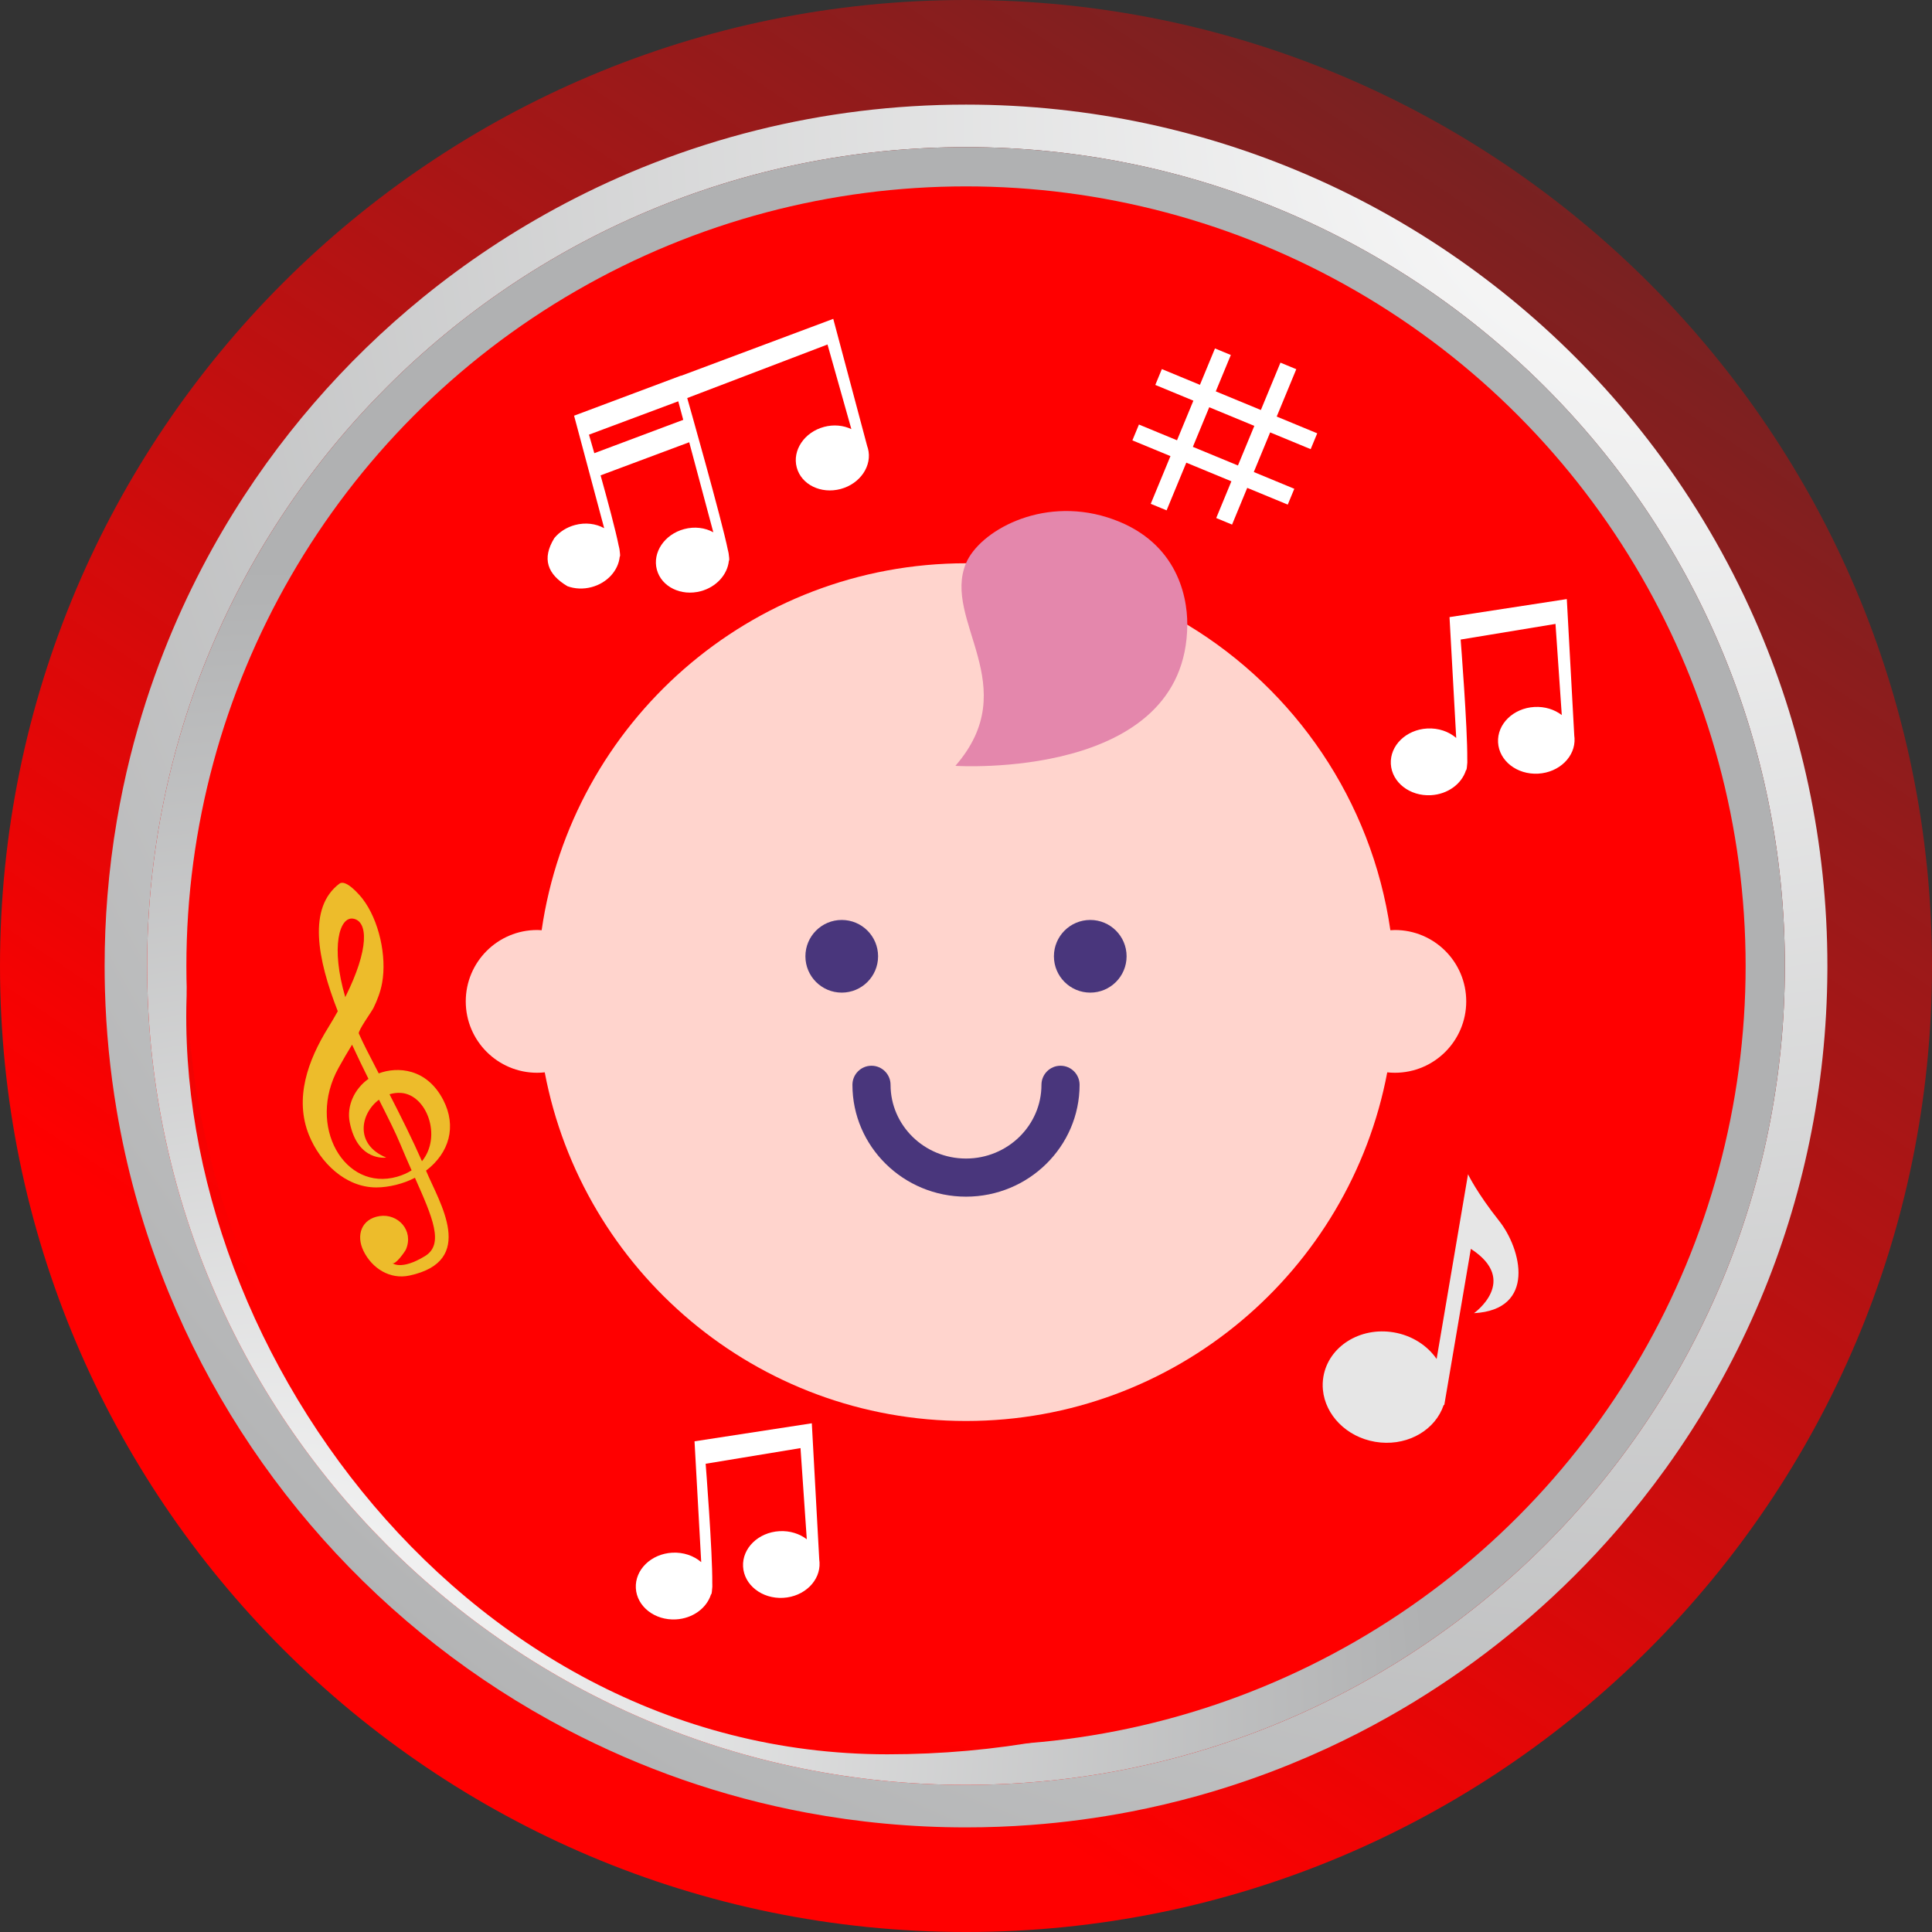
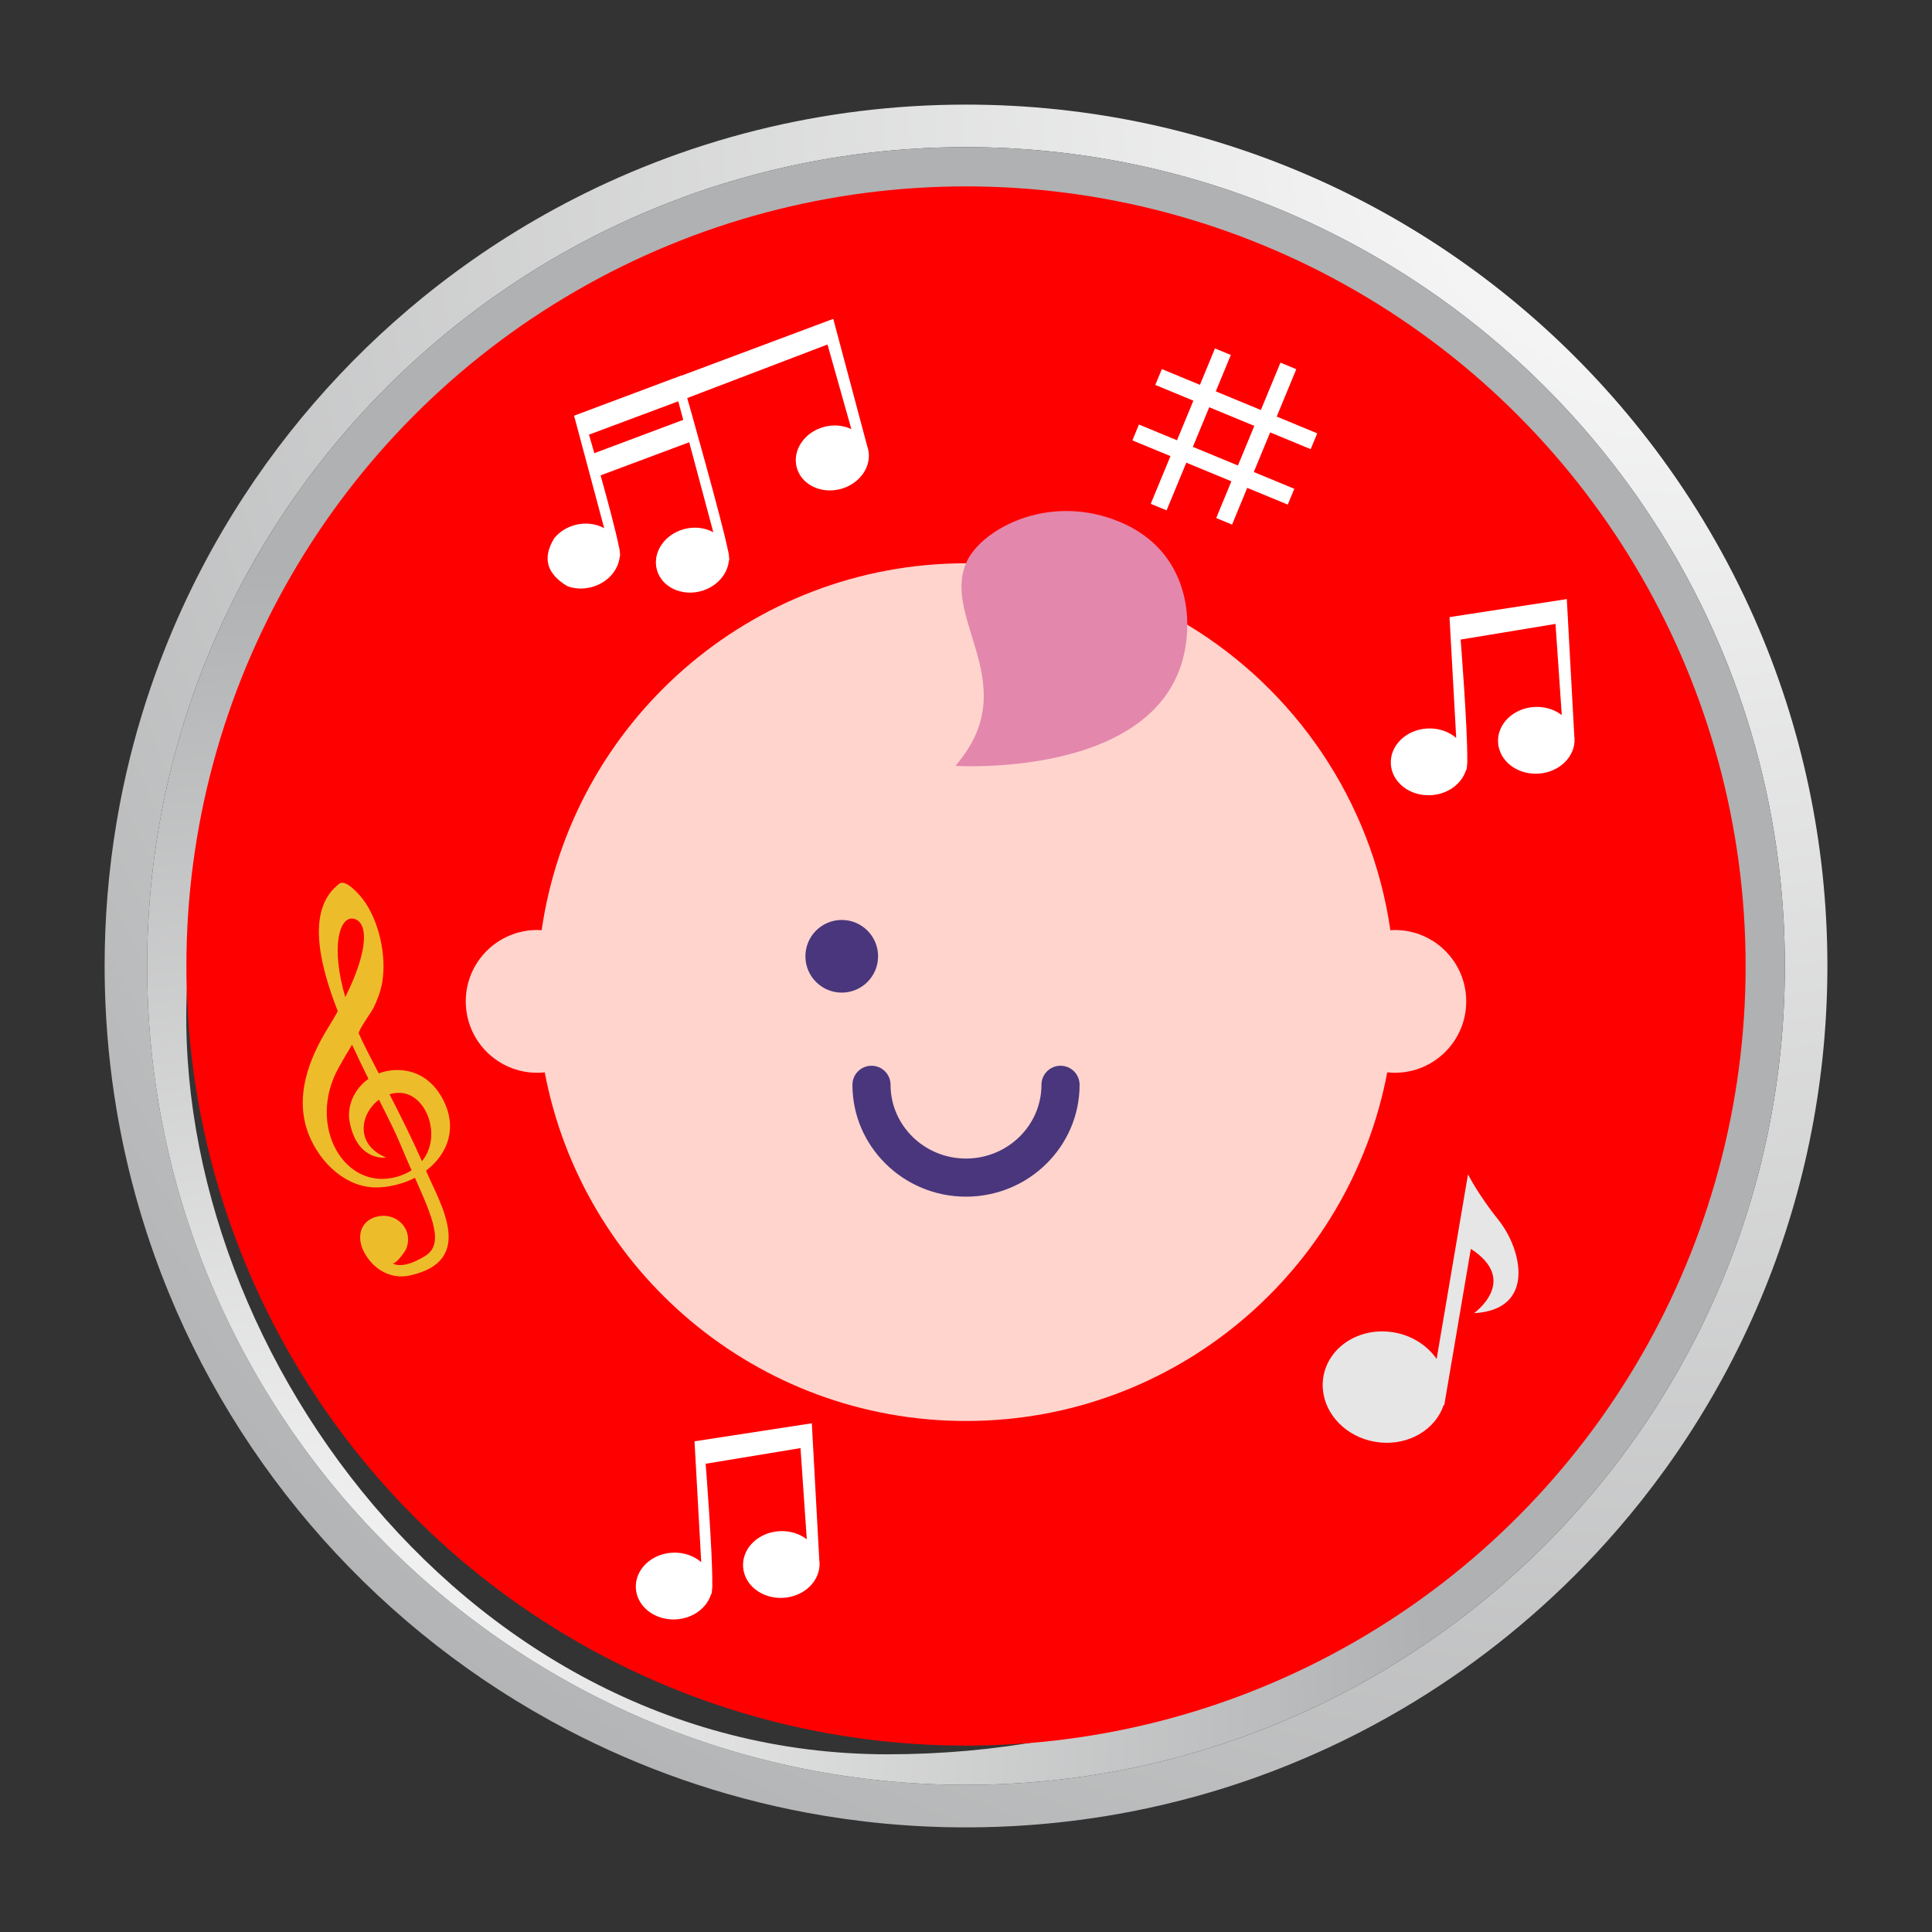
<svg xmlns="http://www.w3.org/2000/svg" xmlns:xlink="http://www.w3.org/1999/xlink" xml:space="preserve" width="75.416mm" height="75.416mm" version="1.1" style="shape-rendering:geometricPrecision; text-rendering:geometricPrecision; image-rendering:optimizeQuality; fill-rule:evenodd; clip-rule:evenodd" viewBox="0 0 2781.03 2781.03">
  <rect x="0" y="0" width="2781.03" height="2781.03" fill="#333333" stroke="none" />
  <defs>
    <style type="text/css">  .fil0 {fill:red} .fil4 {fill:#49367C;fill-rule:nonzero} .fil5 {fill:#E487AC;fill-rule:nonzero} .fil6 {fill:#E6E6E6;fill-rule:nonzero} .fil8 {fill:#EDBC2B;fill-rule:nonzero} .fil3 {fill:#FFD4CD;fill-rule:nonzero} .fil7 {fill:white;fill-rule:nonzero} .fil1 {fill:url(#id2)} .fil2 {fill:url(#id3)}  </style>
    <mask id="id0">
      <linearGradient id="id1" gradientUnits="userSpaceOnUse" x1="2927.27" y1="-720.63" x2="930.79" y2="2250.05">
        <stop offset="0" style="stop-opacity:0; stop-color:white" />
        <stop offset="1" style="stop-opacity:1; stop-color:white" />
      </linearGradient>
      <rect style="fill:url(#id1)" x="-3.69" y="-3.69" width="2788.41" height="2788.41" />
    </mask>
    <radialGradient id="id2" gradientUnits="userSpaceOnUse" gradientTransform="matrix(4.124 -0 -0 -4.124 -7520 772)" cx="2407.25" cy="150.59" r="719.05" fx="2407.25" fy="150.59">
      <stop offset="0" style="stop-opacity:1; stop-color:#FEFEFE" />
      <stop offset="1" style="stop-opacity:1; stop-color:#B0B1B2" />
    </radialGradient>
    <radialGradient id="id3" gradientUnits="userSpaceOnUse" gradientTransform="matrix(2.425 -0 -0 -2.425 -570 8476)" xlink:href="#id2" cx="400.39" cy="2474.95" r="683.57" fx="400.39" fy="2474.95"> </radialGradient>
  </defs>
  <g id="DESIGNED_x0020_BY_x0020_FREEPIK">
    <g id="_2835538281584">
-       <path class="fil0" style="mask:url(#id0)" d="M1390.52 0c767.96,0 1390.52,622.56 1390.52,1390.52 0,767.96 -622.56,1390.52 -1390.52,1390.52 -767.96,0 -1390.52,-622.56 -1390.52,-1390.52 0,-767.96 622.56,-1390.52 1390.52,-1390.52z" />
+       <path class="fil0" style="mask:url(#id0)" d="M1390.52 0z" />
      <g>
        <path class="fil1" d="M1390.51 2630.44c-78.45,0 -155.21,-7.29 -229.62,-21.22 -122.22,-22.88 -238.1,-63.71 -344.84,-119.61 -266.12,-139.4 -475.39,-372.63 -583.82,-655.76 -28.84,-75.28 -50.55,-154.09 -64.29,-235.61 -9.58,-56.8 -15.3,-114.88 -16.88,-174.01 -0.3,-11.22 -0.46,-22.48 -0.46,-33.77 0,-33.92 1.37,-67.55 4.04,-100.79 2.96,-36.68 7.49,-72.86 13.58,-108.58 5.26,-30.93 11.68,-61.53 19.18,-91.63 6.7,-26.85 14.3,-53.41 22.71,-79.55 7.68,-23.84 16.04,-47.29 25.11,-70.48 8.39,-21.49 17.41,-42.76 26.94,-63.62 8.99,-19.67 18.44,-39.01 28.41,-58.1 9.46,-18.12 19.37,-36.03 29.69,-53.61 9.92,-16.91 20.24,-33.58 30.94,-49.98 10.36,-15.89 21.06,-31.52 32.12,-46.91 10.82,-15.03 21.94,-29.79 33.4,-44.3 11.33,-14.33 23,-28.47 34.93,-42.29 11.87,-13.75 24.02,-27.24 36.5,-40.45 12.45,-13.23 25.19,-26.15 38.23,-38.83 13.14,-12.77 26.56,-25.26 40.24,-37.44 14,-12.42 28.22,-24.54 42.76,-36.36 15.3,-12.4 30.91,-24.5 46.8,-36.18 15.88,-11.69 31.99,-22.97 48.43,-33.92 17.14,-11.39 34.57,-22.39 52.29,-32.93 18.63,-11.08 37.53,-21.69 56.76,-31.83 20.3,-10.68 40.91,-20.81 61.87,-30.4 21.96,-10.04 44.33,-19.49 66.98,-28.27 23.65,-9.17 47.67,-17.65 71.99,-25.37 24.74,-7.87 49.7,-14.96 75.08,-21.27 96.35,-24.02 197.19,-36.79 300.96,-36.79 359.42,0 683.14,152.97 909.6,397.29 28.94,31.23 56.25,63.89 81.88,97.96 56.71,75.4 105.03,157.47 143.57,244.83 67.43,152.88 104.87,321.98 104.87,499.8 0,2.42 0,4.85 -0.03,7.27 -0.96,167.8 -35.26,327.72 -96.59,473.44 -16.51,39.23 -34.95,77.35 -55.25,114.41 -13.42,24.47 -27.68,48.54 -42.67,71.98 -12.09,18.87 -24.61,37.35 -37.66,55.53 -11.31,15.72 -22.98,31.18 -34.98,46.36 -10.81,13.67 -21.94,27.13 -33.31,40.32 -10.5,12.18 -21.17,24.09 -32.12,35.85 -10.32,11.06 -20.82,21.94 -31.52,32.59 -10.25,10.25 -20.75,20.35 -31.36,30.22 -10.3,9.58 -20.75,18.98 -31.36,28.22 -10.41,9.04 -20.93,17.88 -31.63,26.58 -10.59,8.62 -21.35,17.07 -32.23,25.33 -10.93,8.3 -22.03,16.45 -33.25,24.41 -11.37,8.05 -22.86,15.91 -34.53,23.58 -11.93,7.87 -24.02,15.55 -36.25,23.02 -12.74,7.78 -25.61,15.32 -38.65,22.63 -13.77,7.74 -27.7,15.24 -41.79,22.46 -15.14,7.76 -30.55,15.25 -46.05,22.41 -17.14,7.9 -34.41,15.39 -51.95,22.52 -19.88,8.08 -40.04,15.68 -60.41,22.75 -24.16,8.37 -48.64,16.02 -73.42,22.9 -31.41,8.72 -63.29,16.26 -95.63,22.52 -47.04,9.1 -95.09,15.57 -143.86,19.2 -30.85,2.31 -61.96,3.48 -93.41,3.48zm0 -2418.69c-651,0 -1178.71,527.77 -1178.71,1178.72 0,651.02 527.72,1178.77 1178.71,1178.77 651.02,0 1178.75,-527.75 1178.75,-1178.77 0,-650.95 -527.73,-1178.72 -1178.75,-1178.72z" />
        <path class="fil2" d="M1390.51 2569.24c-651,0 -1178.71,-527.75 -1178.71,-1178.77 0,-650.95 527.72,-1178.72 1178.71,-1178.72 651.02,0 1178.75,527.77 1178.75,1178.72 0,651.02 -527.73,1178.77 -1178.75,1178.77zm-76.81 -2138.55c-625.29,0 -988.84,426.36 -1041.28,946.66 -52.46,520.33 379.81,1147.89 1005.08,1147.89 625.31,0 1108.24,-443.52 1108.24,-1068.74 0,-625.31 -446.81,-1025.8 -1072.04,-1025.8z" />
      </g>
      <circle class="fil0" cx="1390.52" cy="1390.52" r="1122.23" />
      <g>
        <g>
          <path class="fil3" d="M2007.84 1338.71c-2.18,0 -4.31,0.19 -6.45,0.32 -26.99,-186.66 -137.43,-346.32 -292.34,-439.81l-318.54 -88.42c-310.68,0 -567.65,229.53 -610.84,528.24 -2.16,-0.14 -4.3,-0.33 -6.49,-0.33 -56.74,0 -102.74,46 -102.74,102.74 0,56.74 46,102.74 102.74,102.74 3.7,0 7.35,-0.22 10.94,-0.6 54.09,285.72 304.93,501.86 606.38,501.86 301.46,0 552.3,-216.13 606.39,-501.86 3.6,0.38 7.25,0.6 10.94,0.6 56.74,0 102.74,-46 102.74,-102.74 0,-56.74 -46,-102.74 -102.74,-102.74z" />
        </g>
        <g>
          <g>
            <path class="fil4" d="M1263.96 1376.53c0,28.89 -23.42,52.3 -52.31,52.3 -28.88,0 -52.3,-23.42 -52.3,-52.3 0,-28.89 23.42,-52.3 52.3,-52.3 28.89,0 52.31,23.42 52.31,52.3z" />
-             <path class="fil4" d="M1621.68 1376.53c0,28.89 -23.42,52.3 -52.3,52.3 -28.89,0 -52.31,-23.42 -52.31,-52.3 0,-28.89 23.42,-52.3 52.31,-52.3 28.88,0 52.3,23.42 52.3,52.3z" />
            <path class="fil4" d="M1390.52 1722.54c-90.14,0 -163.48,-72.22 -163.48,-161.01 0,-15.15 12.28,-27.44 27.44,-27.44 15.15,0 27.44,12.28 27.44,27.44 0,58.53 48.72,106.14 108.61,106.14 59.88,0 108.61,-47.61 108.61,-106.14 0,-15.15 12.28,-27.44 27.44,-27.44 15.15,0 27.44,12.28 27.44,27.44 0,88.79 -73.34,161.01 -163.48,161.01z" />
          </g>
        </g>
        <g>
          <path class="fil5" d="M1390.51 810.79c-34.55,82.51 84.67,176.72 -15.27,291.61 0,0 332.58,21.62 333.81,-203.18 0.25,-45.45 -17.98,-123.81 -114.84,-154.42 -96.4,-30.47 -184.67,20.57 -203.7,66z" />
        </g>
      </g>
      <path class="fil6" d="M2079.05 2022.11l38.18 -224.45c70.55,45.76 4.52,92.61 4.52,92.61 89.98,-4.96 68.36,-92.37 36.11,-132.96 -32.25,-40.62 -44.7,-67.03 -44.7,-67.03l-45.19 265.9c-13.32,-19.27 -35.23,-33.77 -61.67,-38.27 -48.58,-8.25 -93.95,20.31 -101.34,63.83 -1.07,6.34 -1.28,12.63 -0.69,18.8 3.37,36.19 33.76,67.84 75.25,74.89 41.72,7.09 81.07,-13 96.02,-46.39 0.93,-2.07 1.77,-4.19 2.51,-6.35 0.63,-0.36 1,-0.55 1,-0.55z" />
      <path class="fil7" d="M1199.45 459.01l48.87 183.25c0.39,1.05 0.73,2.12 1.03,3.23 6.61,24.67 -10.98,50.84 -39.29,58.4 -28.29,7.57 -56.59,-6.3 -63.18,-30.98 -6.61,-24.68 10.97,-50.83 39.27,-58.41 13.99,-3.74 27.99,-2.22 39.37,3.22l-34.36 -121.82 -183.27 69.95 -0.14 0.06 -18.51 7.06c0,0 50.09,176.16 58.57,219.02 0.05,0.2 0.13,0.4 0.19,0.61 0.7,2.58 1.1,5.18 1.28,7.76 0.58,4.14 0.59,6.63 -0.12,6.98 -1.98,19.6 -17.77,37.59 -40.44,43.65 -28.31,7.57 -56.6,-6.29 -63.21,-30.99 -6.6,-24.67 10.97,-50.84 39.28,-58.39 15.1,-4.05 30.2,-1.98 41.99,4.57l-34.67 -129.58 -127.59 47.67c10.04,35.94 21.71,79.27 26.18,101.85 0.06,0.21 0.13,0.4 0.19,0.61 0.7,2.58 1.1,5.17 1.29,7.78 0.57,4.12 0.58,6.61 -0.13,6.96 -2,19.61 -17.78,37.59 -40.44,43.65 -12.17,3.25 -24.35,2.54 -34.8,-1.29 -28.66,-17.04 -37.29,-39.51 -18.82,-69.34 7.15,-8.67 17.41,-15.47 29.7,-18.75 15.1,-4.05 30.2,-1.98 42,4.57l-19.13 -71.49 -4.14 -15.5 -20.06 -74.95 153.95 -57.7 0.23 0.21 218.92 -81.91zm-223.11 118.64l0 0 -128.55 48.04c0,0 3.12,10.64 7.69,26.65l128 -47.98 -7.14 -26.7z" />
      <path class="fil7" d="M2255.35 862.36l-168.83 25.95 9.63 173.92c-10.61,-9.17 -25.51,-14.47 -41.73,-13.59 -30.4,1.69 -53.84,24.55 -52.38,51.05 1.48,26.52 27.3,46.64 57.71,44.96 24.35,-1.35 44.21,-16.28 50.41,-35.81 0.8,-0.21 1.31,-2.75 1.6,-7.06 0.38,-2.68 0.52,-5.41 0.35,-8.19 -0,-0.22 -0.03,-0.44 -0.04,-0.66 0.45,-45.4 -9.54,-172.31 -9.54,-172.31l136.54 -22.52 9.04 131.2c-10.4,-7.97 -24.31,-12.47 -39.35,-11.64 -30.39,1.69 -53.84,24.54 -52.36,51.05 1.46,26.51 27.29,46.62 57.69,44.94 30.4,-1.69 53.84,-24.55 52.37,-51.06 -0.08,-1.17 -0.21,-2.34 -0.36,-3.5l-10.75 -196.77z" />
      <path class="fil7" d="M1168.57 2048.76l-168.83 25.95 9.63 173.92c-10.61,-9.17 -25.51,-14.47 -41.73,-13.59 -30.4,1.69 -53.84,24.55 -52.38,51.05 1.48,26.52 27.3,46.64 57.71,44.96 24.35,-1.35 44.21,-16.28 50.41,-35.81 0.8,-0.21 1.31,-2.75 1.6,-7.06 0.38,-2.68 0.52,-5.41 0.35,-8.19 -0,-0.22 -0.03,-0.44 -0.04,-0.66 0.45,-45.4 -9.54,-172.31 -9.54,-172.31l136.54 -22.52 9.04 131.2c-10.4,-7.97 -24.31,-12.47 -39.35,-11.64 -30.39,1.69 -53.84,24.54 -52.36,51.05 1.46,26.51 27.29,46.62 57.69,44.94 30.4,-1.69 53.84,-24.55 52.37,-51.06 -0.08,-1.17 -0.21,-2.34 -0.36,-3.5l-10.75 -196.77z" />
      <path class="fil7" d="M1828.34 622.44l-23.56 57.02 58.32 24.12 -9.43 22.78 -58.33 -24.1 -21.83 52.87 -22.81 -9.44 21.83 -52.87 -64.89 -26.83 -28.37 68.64 -22.82 -9.41 28.38 -68.67 -54.81 -22.66 9.43 -22.79 54.81 22.66 23.56 -57.01 -54.81 -22.66 9.44 -22.81 54.8 22.67 21.66 -52.38 22.82 9.41 -21.66 52.38 64.89 26.83 28.2 -68.17 22.79 9.43 -28.18 68.18 58.32 24.12 -9.43 22.79 -58.32 -24.12zm-22.79 -9.4l0 0 -64.9 -26.83 -23.58 57.01 64.9 26.82 23.58 -57z" />
      <path class="fil8" d="M444.87 1634.21c-21.64,-53.32 -1.37,-108.23 27.3,-154.65 5.11,-8.27 9.77,-16.24 14.05,-23.94 -29.46,-75.33 -43.42,-149.01 2.32,-183.59 9.42,-7.13 29.61,16.91 33.28,21.66 23.8,30.86 35.18,82.87 28.21,121.22 -2.29,12.6 -6.81,24.44 -12.38,35.94 -2.5,5.17 -22.8,33.14 -21.12,36.95 3.37,7.49 7.02,15.17 11.02,23.04 5.63,11.06 11.56,22.53 17.62,34.27 26.85,-10.16 69.25,-7.55 92.91,38.34 19.57,37.95 8.72,76.06 -24.83,101.66 19.39,46.33 73.46,130.02 -23.78,150.98 -28.22,6.1 -54.03,-10.37 -66.26,-35.48 -11.13,-22.83 -2.68,-46.15 23.19,-50.11 26.4,-4.03 49.66,20.74 37.91,48.08 -1.22,2.8 -15.6,23.42 -19.76,19.39 0.04,0.04 12.22,11.48 47.25,-9.9 27.81,-16.98 10.99,-55.44 -14.53,-112.72 -15.96,8.51 -37.65,13.93 -55.65,13.91 -44.49,-0 -80.88,-35.95 -96.74,-75.06zm115.84 -59.04l0 0c16.45,32.09 32.99,65.13 46.7,96.35 29.17,-35.9 6.79,-95.66 -30.03,-98.29 -5.79,-0.42 -11.41,0.29 -16.68,1.94zm-63.71 -139.86l0 0c34.71,-69.34 32.91,-109.4 11.36,-112.94 -19.69,-3.25 -32.58,40.47 -11.36,112.94zm74.77 258.51l0 0c8.02,-2.29 14.85,-5.44 20.72,-9.17 -5.27,-11.87 -10.78,-24.49 -16.28,-37.79 -6.86,-16.69 -18,-38.75 -30.7,-63.9 -26.79,19.9 -35.37,64.54 10.42,83.27 0,0 -41.12,6.61 -52.49,-50.58 -4.79,-24.02 7,-48.56 26.97,-62.69 -7.83,-15.77 -15.89,-32.32 -23.62,-49.18 -6.14,10.09 -12.66,21.05 -19.46,33.36 -46.22,83.55 8.53,178.41 84.43,156.7z" />
    </g>
  </g>
</svg>